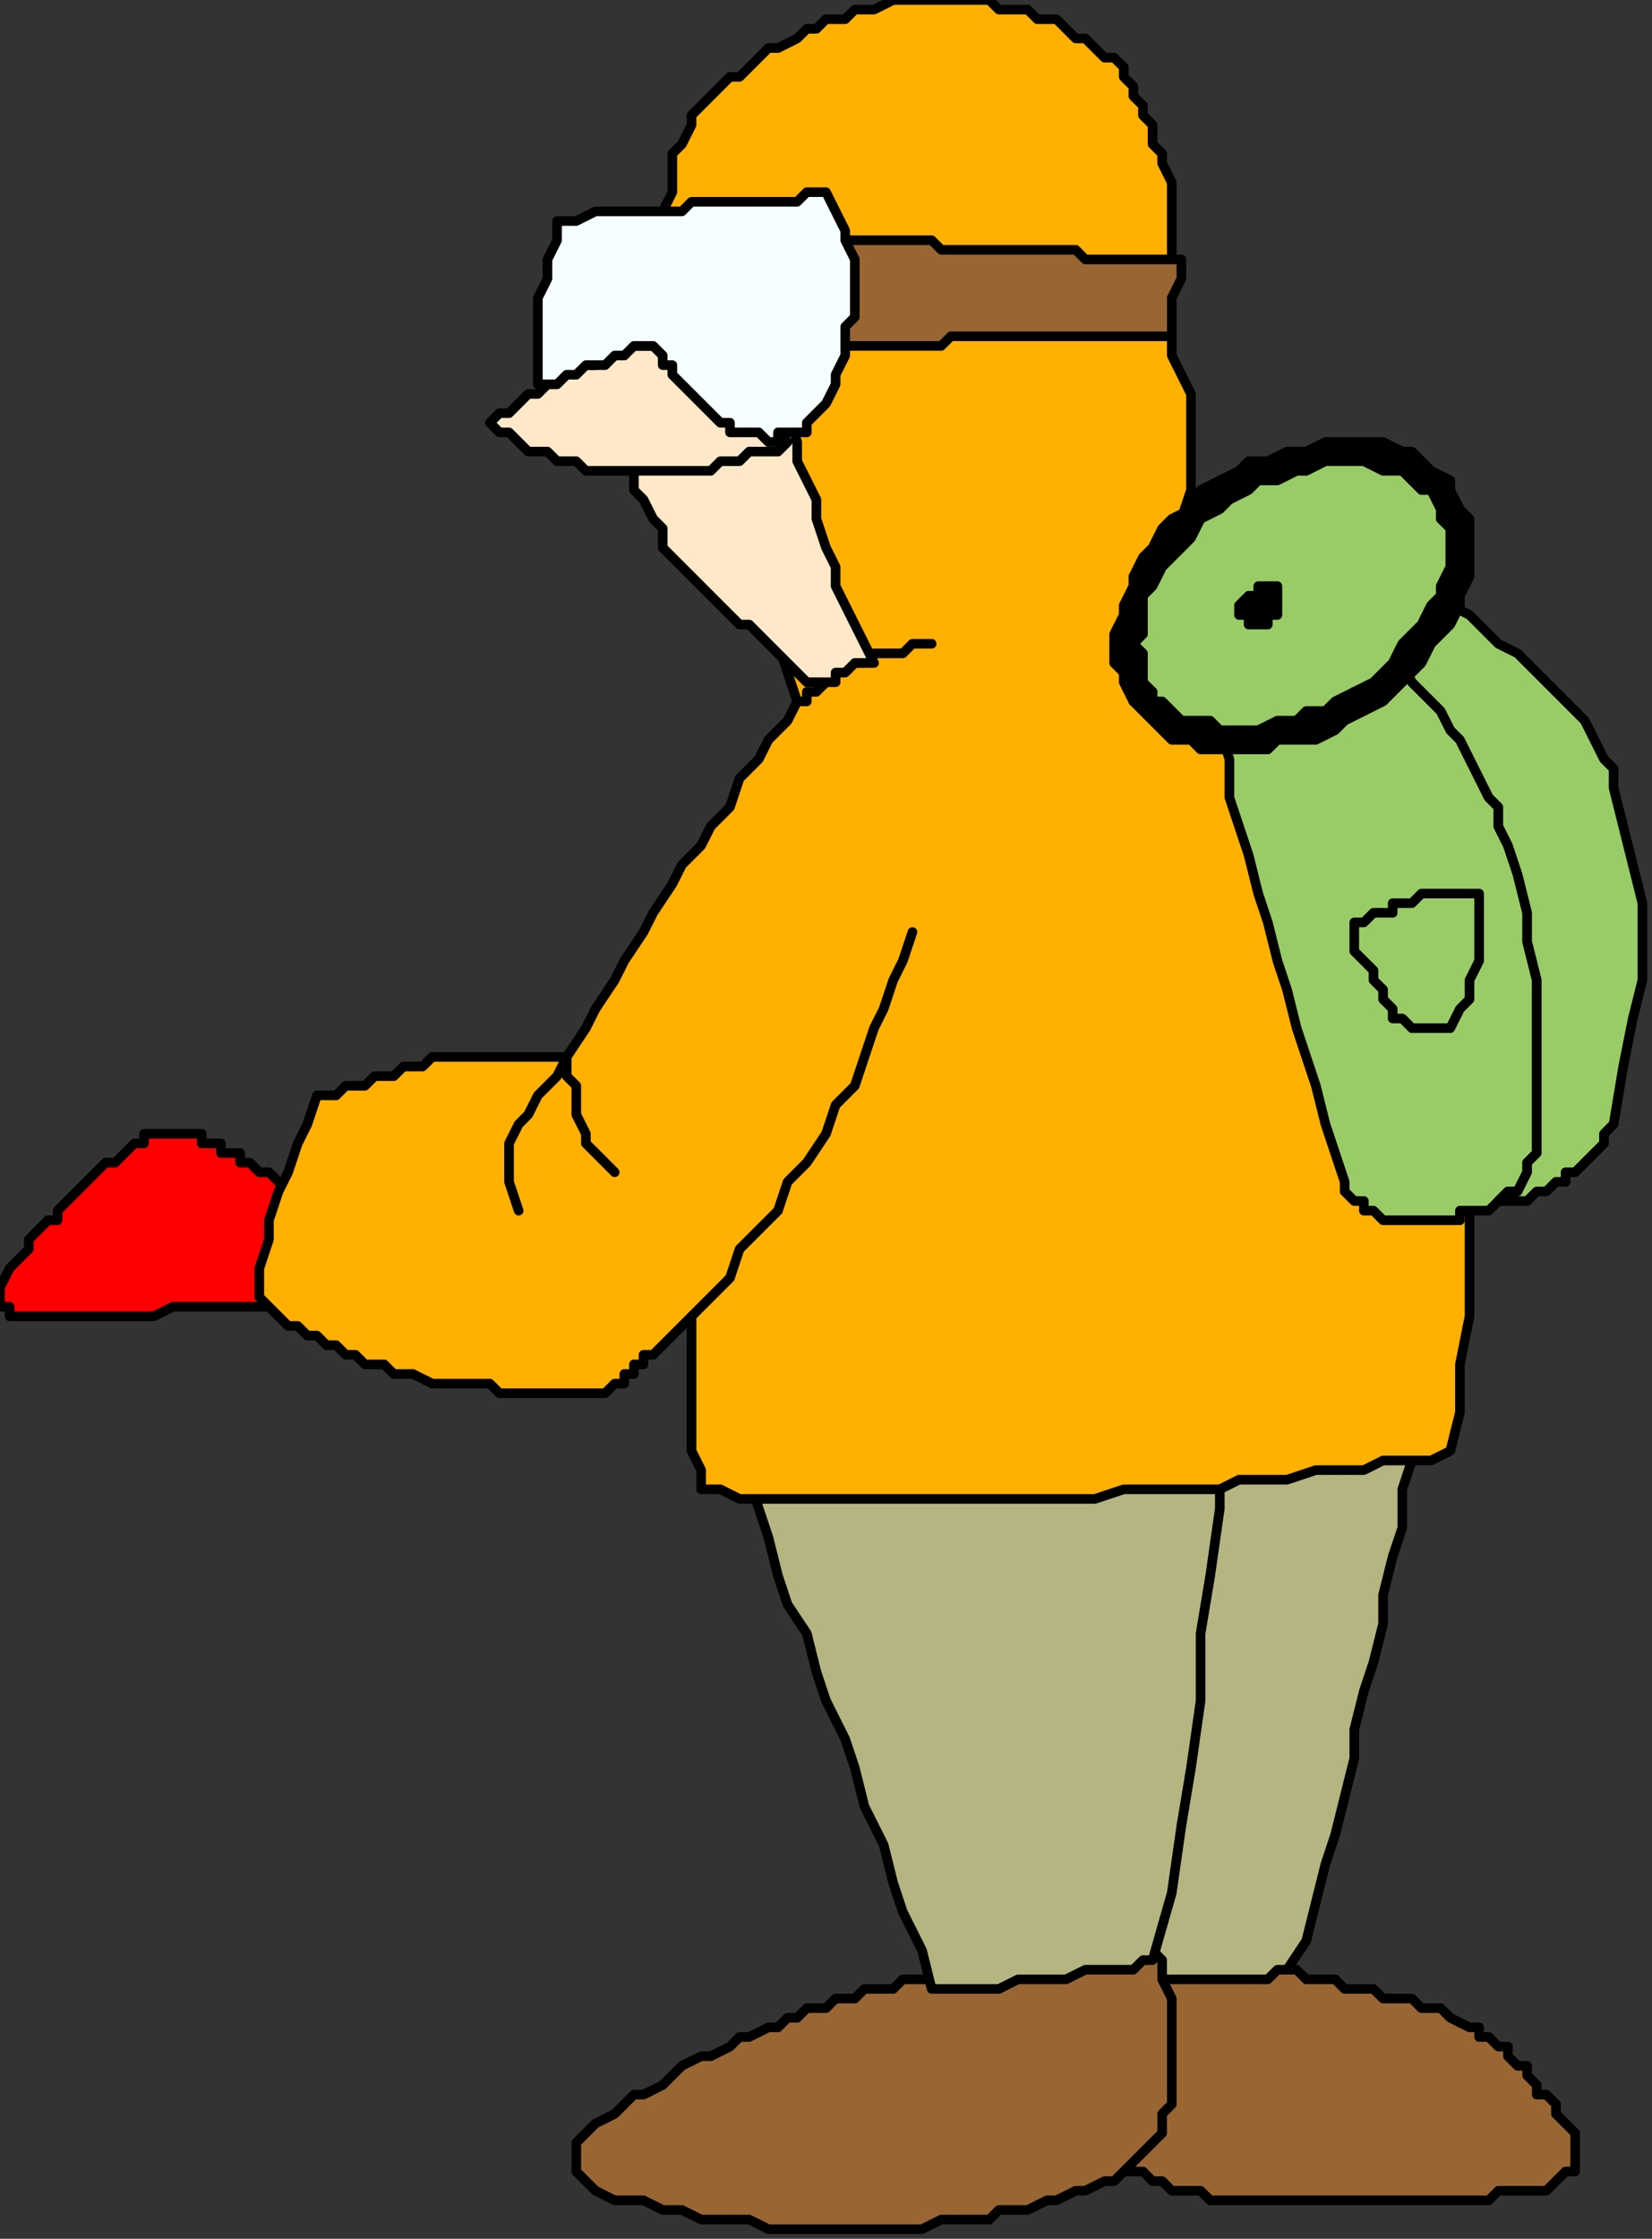
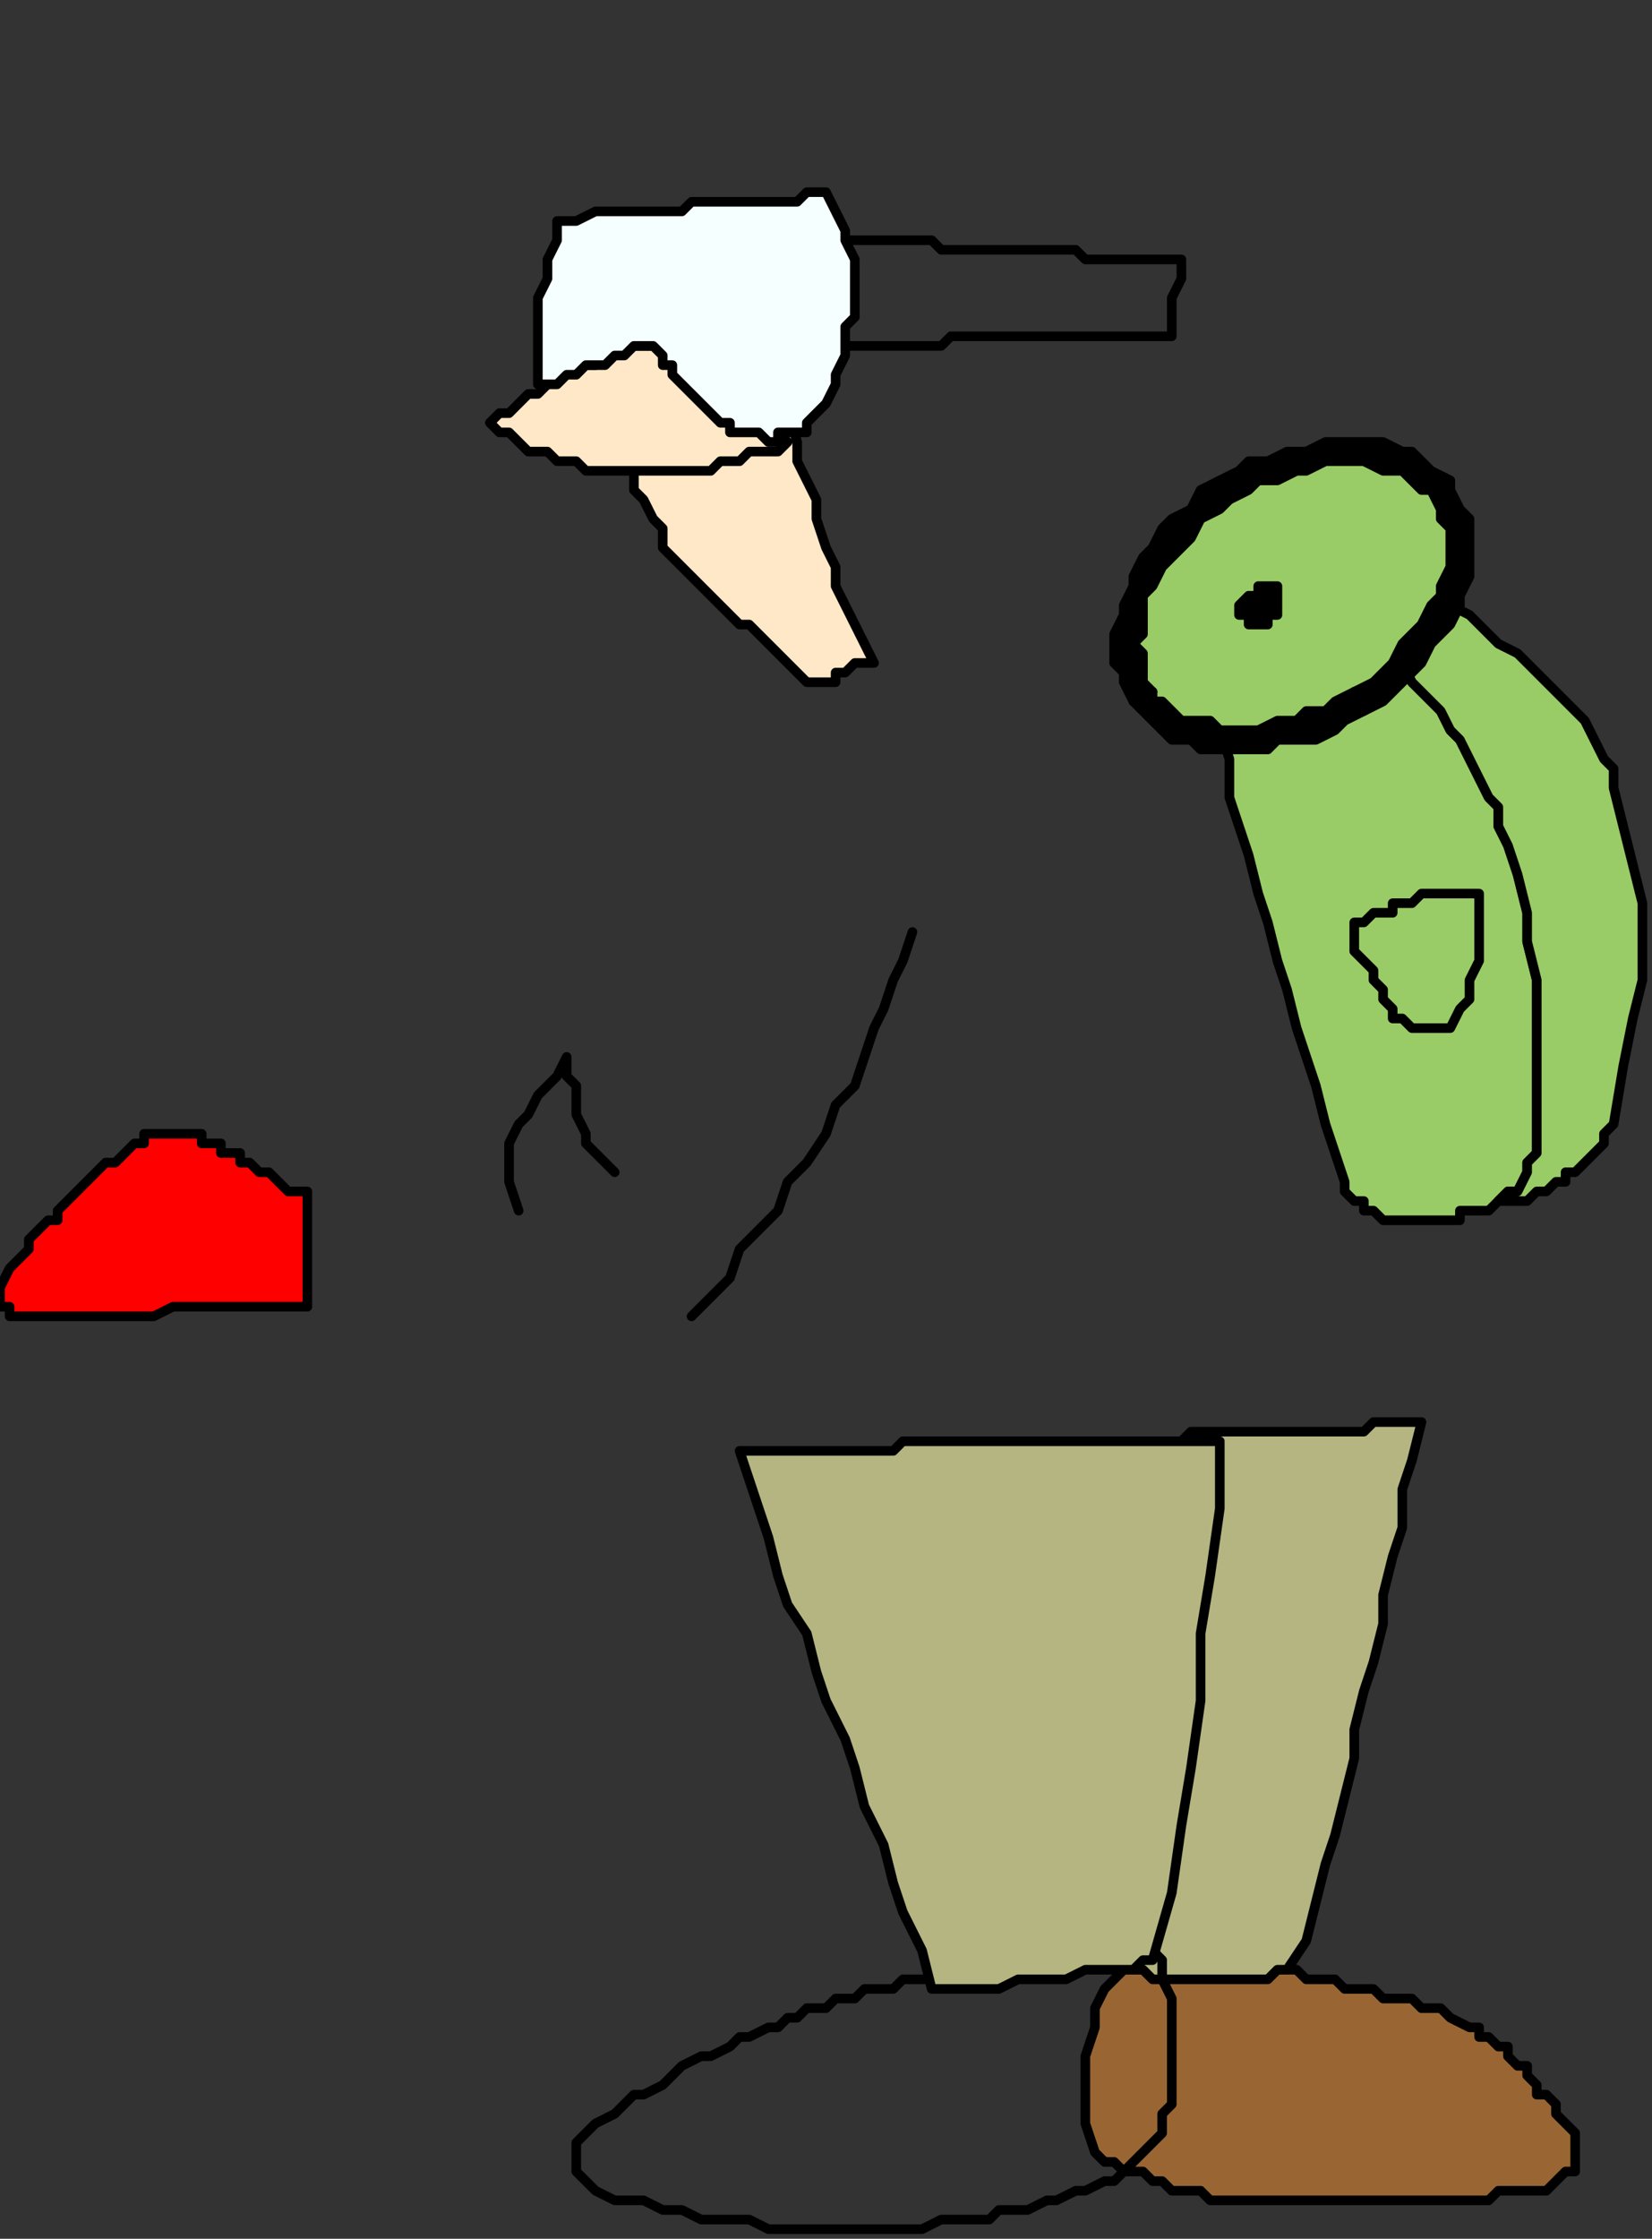
<svg xmlns="http://www.w3.org/2000/svg" xmlns:ns1="http://sodipodi.sourceforge.net/DTD/sodipodi-0.dtd" xmlns:ns2="http://www.inkscape.org/namespaces/inkscape" version="1.0" width="45.508mm" height="61.648mm" id="svg87" ns1:docname="CSPRT014.WMF">
  <rect width="100%" height="100%" fill="#333333" stroke="none" />
  <ns1:namedview pagecolor="#ffffff" bordercolor="#666666" borderopacity="1" objecttolerance="10" gridtolerance="10" guidetolerance="10" ns2:pageopacity="0" ns2:pageshadow="2" ns2:window-width="640" ns2:window-height="480" id="namedview89" />
  <defs id="defs3">
    <pattern id="WMFhbasepattern" patternUnits="userSpaceOnUse" width="6" height="6" x="0" y="0" />
  </defs>
  <path style="fill:#996633;fill-rule:evenodd;fill-opacity:1;stroke:none;" d="  M 117,205   L 118,205   L 119,205   L 120,205   L 121,205   L 122,205   L 124,205   L 125,205   L 126,205   L 127,205   L 128,205   L 129,205   L 130,205   L 132,205   L 133,205   L 134,205   L 135,205   L 136,206   L 137,206   L 138,206   L 139,206   L 140,207   L 141,207   L 142,207   L 143,207   L 144,208   L 145,208   L 147,208   L 148,209   L 149,209   L 150,209   L 151,210   L 153,211   L 154,211   L 154,212   L 155,212   L 156,213   L 157,213   L 157,214   L 158,215   L 159,215   L 159,216   L 160,217   L 160,218   L 161,218   L 162,219   L 162,220   L 163,221   L 164,222   L 164,223   L 164,224   L 164,225   L 164,226   L 163,226   L 162,227   L 162,227   L 161,228   L 160,228   L 159,228   L 158,228   L 157,228   L 156,228   L 155,229   L 154,229   L 153,229   L 152,229   L 151,229   L 150,229   L 149,229   L 148,229   L 147,229   L 146,229   L 145,229   L 144,229   L 143,229   L 142,229   L 141,229   L 140,229   L 139,229   L 138,229   L 137,229   L 136,229   L 135,229   L 134,229   L 133,229   L 132,229   L 131,229   L 130,229   L 129,229   L 128,229   L 127,229   L 126,229   L 125,228   L 124,228   L 123,228   L 122,228   L 121,227   L 120,227   L 119,226   L 118,226   L 117,226   L 116,225   L 115,225   L 114,224   L 114,224   L 113,221   L 113,219   L 113,216   L 113,214   L 114,211   L 114,209   L 115,207   L 117,205  z " id="path5" />
  <path style="fill:none;stroke:#000000;stroke-width:1px;stroke-linecap:round;stroke-linejoin:round;stroke-miterlimit:4;stroke-dasharray:none;stroke-opacity:1;" d="  M 117,205   L 118,205   L 119,205   L 120,205   L 121,205   L 122,205   L 124,205   L 125,205   L 126,205   L 127,205   L 128,205   L 129,205   L 130,205   L 132,205   L 133,205   L 134,205   L 135,205   L 136,206   L 137,206   L 138,206   L 139,206   L 140,207   L 141,207   L 142,207   L 143,207   L 144,208   L 145,208   L 147,208   L 148,209   L 149,209   L 150,209   L 151,210   L 153,211   L 154,211   L 154,212   L 155,212   L 156,213   L 157,213   L 157,214   L 158,215   L 159,215   L 159,216   L 160,217   L 160,218   L 161,218   L 162,219   L 162,220   L 163,221   L 164,222   L 164,223   L 164,224   L 164,225   L 164,226   L 163,226   L 162,227   L 162,227   L 161,228   L 160,228   L 159,228   L 158,228   L 157,228   L 156,228   L 155,229   L 154,229   L 153,229   L 152,229   L 151,229   L 150,229   L 149,229   L 148,229   L 147,229   L 146,229   L 145,229   L 144,229   L 143,229   L 142,229   L 141,229   L 140,229   L 139,229   L 138,229   L 137,229   L 136,229   L 135,229   L 134,229   L 133,229   L 132,229   L 131,229   L 130,229   L 129,229   L 128,229   L 127,229   L 126,229   L 125,228   L 124,228   L 123,228   L 122,228   L 121,227   L 120,227   L 119,226   L 118,226   L 117,226   L 116,225   L 115,225   L 114,224   L 114,224   L 113,221   L 113,219   L 113,216   L 113,214   L 114,211   L 114,209   L 115,207   L 117,205  " id="path7" />
  <path style="fill:#b5b582;fill-rule:evenodd;fill-opacity:1;stroke:none;" d="  M 148,148   L 147,152   L 146,155   L 146,159   L 145,162   L 144,166   L 144,169   L 143,173   L 142,176   L 141,180   L 141,183   L 140,187   L 139,191   L 138,194   L 137,198   L 136,202   L 134,205   L 134,205   L 133,205   L 132,206   L 131,206   L 130,206   L 128,206   L 127,206   L 126,206   L 125,206   L 124,206   L 123,206   L 122,206   L 120,206   L 120,206   L 119,205   L 118,205   L 119,198   L 119,191   L 120,184   L 120,177   L 121,171   L 122,164   L 122,157   L 123,150   L 124,149   L 126,149   L 128,149   L 129,149   L 131,149   L 132,149   L 134,149   L 135,149   L 137,149   L 138,149   L 140,149   L 142,149   L 143,148   L 145,148   L 146,148   L 148,148  z " id="path9" />
  <path style="fill:none;stroke:#000000;stroke-width:1px;stroke-linecap:round;stroke-linejoin:round;stroke-miterlimit:4;stroke-dasharray:none;stroke-opacity:1;" d="  M 148,148   L 147,152   L 146,155   L 146,159   L 145,162   L 144,166   L 144,169   L 143,173   L 142,176   L 141,180   L 141,183   L 140,187   L 139,191   L 138,194   L 137,198   L 136,202   L 134,205   L 134,205   L 133,205   L 132,206   L 131,206   L 130,206   L 128,206   L 127,206   L 126,206   L 125,206   L 124,206   L 123,206   L 122,206   L 120,206   L 120,206   L 119,205   L 118,205   L 119,198   L 119,191   L 120,184   L 120,177   L 121,171   L 122,164   L 122,157   L 123,150   L 124,149   L 126,149   L 128,149   L 129,149   L 131,149   L 132,149   L 134,149   L 135,149   L 137,149   L 138,149   L 140,149   L 142,149   L 143,148   L 145,148   L 146,148   L 148,148  " id="path11" />
-   <path style="fill:#996633;fill-rule:evenodd;fill-opacity:1;stroke:none;" d="  M 96,206   L 98,206   L 99,206   L 101,206   L 102,205   L 104,205   L 105,205   L 107,205   L 108,205   L 110,205   L 111,204   L 112,204   L 114,204   L 115,204   L 117,204   L 118,204   L 120,203   L 121,204   L 121,206   L 122,208   L 122,210   L 122,212   L 122,215   L 122,217   L 122,219   L 121,220   L 121,222   L 120,223   L 119,224   L 118,225   L 117,226   L 116,227   L 115,227   L 113,228   L 112,228   L 110,229   L 109,229   L 107,230   L 106,230   L 104,230   L 103,231   L 101,231   L 99,231   L 98,231   L 96,232   L 95,232   L 93,232   L 92,232   L 90,232   L 88,232   L 87,232   L 85,232   L 83,232   L 81,232   L 80,232   L 78,231   L 76,231   L 74,231   L 73,231   L 71,230   L 69,230   L 67,229   L 66,229   L 64,229   L 62,228   L 62,228   L 61,227   L 61,227   L 60,226   L 60,225   L 60,224   L 60,224   L 60,223   L 61,222   L 62,221   L 64,220   L 65,219   L 66,218   L 67,218   L 69,217   L 70,216   L 71,215   L 73,214   L 74,214   L 76,213   L 77,212   L 78,212   L 80,211   L 81,211   L 82,210   L 83,210   L 84,209   L 85,209   L 86,209   L 87,208   L 87,208   L 88,208   L 89,208   L 90,207   L 91,207   L 92,207   L 93,207   L 94,206   L 95,206   L 96,206  z " id="path13" />
  <path style="fill:none;stroke:#000000;stroke-width:1px;stroke-linecap:round;stroke-linejoin:round;stroke-miterlimit:4;stroke-dasharray:none;stroke-opacity:1;" d="  M 96,206   L 98,206   L 99,206   L 101,206   L 102,205   L 104,205   L 105,205   L 107,205   L 108,205   L 110,205   L 111,204   L 112,204   L 114,204   L 115,204   L 117,204   L 118,204   L 120,203   L 121,204   L 121,206   L 122,208   L 122,210   L 122,212   L 122,215   L 122,217   L 122,219   L 121,220   L 121,222   L 120,223   L 119,224   L 118,225   L 117,226   L 116,227   L 115,227   L 113,228   L 112,228   L 110,229   L 109,229   L 107,230   L 106,230   L 104,230   L 103,231   L 101,231   L 99,231   L 98,231   L 96,232   L 95,232   L 93,232   L 92,232   L 90,232   L 88,232   L 87,232   L 85,232   L 83,232   L 81,232   L 80,232   L 78,231   L 76,231   L 74,231   L 73,231   L 71,230   L 69,230   L 67,229   L 66,229   L 64,229   L 62,228   L 62,228   L 61,227   L 61,227   L 60,226   L 60,225   L 60,224   L 60,224   L 60,223   L 61,222   L 62,221   L 64,220   L 65,219   L 66,218   L 67,218   L 69,217   L 70,216   L 71,215   L 73,214   L 74,214   L 76,213   L 77,212   L 78,212   L 80,211   L 81,211   L 82,210   L 83,210   L 84,209   L 85,209   L 86,209   L 87,208   L 87,208   L 88,208   L 89,208   L 90,207   L 91,207   L 92,207   L 93,207   L 94,206   L 95,206   L 96,206  " id="path15" />
  <path style="fill:#b5b582;fill-rule:evenodd;fill-opacity:1;stroke:none;" d="  M 127,150   L 127,157   L 126,164   L 125,170   L 125,177   L 124,184   L 123,190   L 122,197   L 120,204   L 119,204   L 118,205   L 116,205   L 115,205   L 113,205   L 111,206   L 109,206   L 108,206   L 106,206   L 104,207   L 103,207   L 101,207   L 100,207   L 99,207   L 98,207   L 97,207   L 96,203   L 94,199   L 93,196   L 92,192   L 90,188   L 89,184   L 88,181   L 86,177   L 85,174   L 84,170   L 82,167   L 81,164   L 80,160   L 79,157   L 78,154   L 77,151   L 79,151   L 80,151   L 82,151   L 83,151   L 85,151   L 87,151   L 88,151   L 90,151   L 91,151   L 93,151   L 94,150   L 96,150   L 97,150   L 99,150   L 101,150   L 102,150   L 104,150   L 105,150   L 107,150   L 108,150   L 110,150   L 111,150   L 113,150   L 115,150   L 116,150   L 118,150   L 119,150   L 121,150   L 122,150   L 124,150   L 126,150   L 127,150  z " id="path17" />
  <path style="fill:none;stroke:#000000;stroke-width:1px;stroke-linecap:round;stroke-linejoin:round;stroke-miterlimit:4;stroke-dasharray:none;stroke-opacity:1;" d="  M 127,150   L 127,157   L 126,164   L 125,170   L 125,177   L 124,184   L 123,190   L 122,197   L 120,204   L 119,204   L 118,205   L 116,205   L 115,205   L 113,205   L 111,206   L 109,206   L 108,206   L 106,206   L 104,207   L 103,207   L 101,207   L 100,207   L 99,207   L 98,207   L 97,207   L 96,203   L 94,199   L 93,196   L 92,192   L 90,188   L 89,184   L 88,181   L 86,177   L 85,174   L 84,170   L 82,167   L 81,164   L 80,160   L 79,157   L 78,154   L 77,151   L 79,151   L 80,151   L 82,151   L 83,151   L 85,151   L 87,151   L 88,151   L 90,151   L 91,151   L 93,151   L 94,150   L 96,150   L 97,150   L 99,150   L 101,150   L 102,150   L 104,150   L 105,150   L 107,150   L 108,150   L 110,150   L 111,150   L 113,150   L 115,150   L 116,150   L 118,150   L 119,150   L 121,150   L 122,150   L 124,150   L 126,150   L 127,150  " id="path19" />
  <path style="fill:#ff0000;fill-rule:evenodd;fill-opacity:1;stroke:none;" d="  M 32,125   L 32,124   L 31,124   L 30,124   L 29,123   L 29,123   L 28,122   L 27,122   L 27,122   L 26,121   L 25,121   L 25,120   L 24,120   L 23,120   L 23,119   L 22,119   L 21,119   L 21,118   L 21,118   L 20,118   L 20,118   L 19,118   L 19,118   L 18,118   L 18,118   L 17,118   L 17,118   L 16,118   L 16,118   L 15,118   L 15,119   L 14,119   L 14,119   L 13,120   L 12,121   L 11,121   L 10,122   L 9,123   L 8,124   L 7,125   L 6,126   L 6,127   L 5,127   L 4,128   L 3,129   L 3,130   L 2,131   L 1,132   L 0,134   L 0,134   L 0,135   L 0,135   L 0,136   L 1,136   L 1,137   L 2,137   L 2,137   L 4,137   L 6,137   L 8,137   L 10,137   L 12,137   L 14,137   L 16,137   L 18,136   L 20,136   L 21,136   L 23,136   L 25,136   L 27,136   L 29,136   L 31,136   L 32,136   L 32,133   L 32,130   L 32,128   L 32,125  z " id="path21" />
  <path style="fill:none;stroke:#000000;stroke-width:1px;stroke-linecap:round;stroke-linejoin:round;stroke-miterlimit:4;stroke-dasharray:none;stroke-opacity:1;" d="  M 32,125   L 32,124   L 31,124   L 30,124   L 29,123   L 29,123   L 28,122   L 27,122   L 27,122   L 26,121   L 25,121   L 25,120   L 24,120   L 23,120   L 23,119   L 22,119   L 21,119   L 21,118   L 21,118   L 20,118   L 20,118   L 19,118   L 19,118   L 18,118   L 18,118   L 17,118   L 17,118   L 16,118   L 16,118   L 15,118   L 15,119   L 14,119   L 14,119   L 13,120   L 12,121   L 11,121   L 10,122   L 9,123   L 8,124   L 7,125   L 6,126   L 6,127   L 5,127   L 4,128   L 3,129   L 3,130   L 2,131   L 1,132   L 0,134   L 0,134   L 0,135   L 0,135   L 0,136   L 1,136   L 1,137   L 2,137   L 2,137   L 4,137   L 6,137   L 8,137   L 10,137   L 12,137   L 14,137   L 16,137   L 18,136   L 20,136   L 21,136   L 23,136   L 25,136   L 27,136   L 29,136   L 31,136   L 32,136   L 32,133   L 32,130   L 32,128   L 32,125  " id="path23" />
-   <path style="fill:#ffb000;fill-rule:evenodd;fill-opacity:1;stroke:none;" d="  M 69,22   L 70,25   L 71,28   L 72,32   L 73,35   L 74,38   L 75,41   L 75,45   L 76,48   L 77,51   L 78,54   L 79,58   L 80,61   L 81,64   L 81,67   L 82,70   L 83,73   L 82,75   L 80,77   L 79,79   L 77,81   L 76,84   L 74,86   L 73,88   L 71,90   L 70,92   L 68,95   L 67,97   L 65,100   L 64,102   L 62,105   L 61,107   L 59,110   L 58,110   L 56,110   L 54,110   L 52,110   L 50,110   L 49,110   L 47,110   L 45,110   L 44,111   L 42,111   L 41,112   L 39,112   L 38,113   L 36,113   L 35,114   L 33,114   L 32,117   L 31,119   L 30,122   L 29,124   L 28,127   L 28,129   L 27,132   L 27,135   L 28,136   L 29,137   L 29,137   L 30,138   L 31,138   L 32,139   L 33,139   L 34,140   L 35,140   L 36,141   L 37,141   L 38,142   L 39,142   L 40,142   L 41,143   L 42,143   L 43,143   L 45,144   L 46,144   L 47,144   L 48,144   L 50,144   L 51,144   L 52,145   L 54,145   L 55,145   L 56,145   L 58,145   L 59,145   L 61,145   L 62,145   L 63,145   L 64,144   L 65,144   L 65,143   L 66,143   L 66,142   L 67,142   L 67,141   L 68,141   L 69,140   L 69,140   L 70,139   L 70,139   L 71,138   L 71,138   L 72,137   L 72,137   L 72,139   L 72,141   L 72,144   L 72,146   L 72,149   L 72,151   L 73,153   L 73,155   L 75,155   L 77,156   L 80,156   L 82,156   L 84,156   L 87,156   L 89,156   L 92,156   L 94,156   L 97,156   L 99,156   L 102,156   L 104,156   L 107,156   L 109,156   L 112,156   L 114,156   L 117,155   L 119,155   L 122,155   L 124,155   L 127,155   L 129,154   L 132,154   L 134,154   L 137,153   L 139,153   L 142,153   L 144,152   L 146,152   L 149,152   L 151,151   L 152,147   L 152,142   L 153,137   L 153,131   L 153,125   L 152,119   L 151,114   L 150,109   L 149,107   L 149,106   L 148,104   L 147,103   L 146,101   L 146,100   L 145,98   L 144,97   L 143,95   L 142,94   L 141,92   L 140,91   L 140,90   L 139,88   L 138,87   L 137,86   L 136,85   L 135,83   L 134,82   L 133,81   L 131,80   L 130,78   L 129,77   L 128,76   L 127,75   L 126,73   L 125,72   L 123,71   L 122,69   L 121,68   L 120,67   L 118,65   L 119,63   L 120,61   L 121,59   L 122,56   L 123,54   L 124,51   L 124,49   L 124,47   L 124,45   L 124,43   L 124,41   L 123,39   L 122,37   L 122,35   L 121,33   L 120,31   L 121,30   L 122,28   L 122,27   L 122,25   L 122,24   L 122,22   L 122,21   L 122,20   L 122,19   L 121,17   L 121,16   L 120,15   L 120,14   L 120,13   L 119,12   L 119,11   L 118,10   L 118,9   L 117,8   L 117,7   L 116,6   L 115,6   L 114,5   L 113,4   L 112,4   L 111,3   L 110,2   L 109,2   L 108,2   L 107,1   L 105,1   L 104,1   L 103,0   L 101,0   L 100,0   L 99,0   L 98,0   L 96,0   L 95,0   L 94,0   L 93,0   L 91,1   L 90,1   L 89,1   L 88,2   L 86,2   L 85,3   L 84,3   L 83,4   L 81,5   L 80,5   L 79,6   L 78,7   L 77,8   L 76,8   L 75,9   L 74,10   L 72,12   L 72,13   L 71,15   L 70,16   L 70,18   L 70,20   L 69,22  z " id="path25" />
-   <path style="fill:none;stroke:#000000;stroke-width:1px;stroke-linecap:round;stroke-linejoin:round;stroke-miterlimit:4;stroke-dasharray:none;stroke-opacity:1;" d="  M 69,22   L 70,25   L 71,28   L 72,32   L 73,35   L 74,38   L 75,41   L 75,45   L 76,48   L 77,51   L 78,54   L 79,58   L 80,61   L 81,64   L 81,67   L 82,70   L 83,73   L 82,75   L 80,77   L 79,79   L 77,81   L 76,84   L 74,86   L 73,88   L 71,90   L 70,92   L 68,95   L 67,97   L 65,100   L 64,102   L 62,105   L 61,107   L 59,110   L 58,110   L 56,110   L 54,110   L 52,110   L 50,110   L 49,110   L 47,110   L 45,110   L 44,111   L 42,111   L 41,112   L 39,112   L 38,113   L 36,113   L 35,114   L 33,114   L 32,117   L 31,119   L 30,122   L 29,124   L 28,127   L 28,129   L 27,132   L 27,135   L 28,136   L 29,137   L 29,137   L 30,138   L 31,138   L 32,139   L 33,139   L 34,140   L 35,140   L 36,141   L 37,141   L 38,142   L 39,142   L 40,142   L 41,143   L 42,143   L 43,143   L 45,144   L 46,144   L 47,144   L 48,144   L 50,144   L 51,144   L 52,145   L 54,145   L 55,145   L 56,145   L 58,145   L 59,145   L 61,145   L 62,145   L 63,145   L 64,144   L 65,144   L 65,143   L 66,143   L 66,142   L 67,142   L 67,141   L 68,141   L 69,140   L 69,140   L 70,139   L 70,139   L 71,138   L 71,138   L 72,137   L 72,137   L 72,139   L 72,141   L 72,144   L 72,146   L 72,149   L 72,151   L 73,153   L 73,155   L 75,155   L 77,156   L 80,156   L 82,156   L 84,156   L 87,156   L 89,156   L 92,156   L 94,156   L 97,156   L 99,156   L 102,156   L 104,156   L 107,156   L 109,156   L 112,156   L 114,156   L 117,155   L 119,155   L 122,155   L 124,155   L 127,155   L 129,154   L 132,154   L 134,154   L 137,153   L 139,153   L 142,153   L 144,152   L 146,152   L 149,152   L 151,151   L 152,147   L 152,142   L 153,137   L 153,131   L 153,125   L 152,119   L 151,114   L 150,109   L 149,107   L 149,106   L 148,104   L 147,103   L 146,101   L 146,100   L 145,98   L 144,97   L 143,95   L 142,94   L 141,92   L 140,91   L 140,90   L 139,88   L 138,87   L 137,86   L 136,85   L 135,83   L 134,82   L 133,81   L 131,80   L 130,78   L 129,77   L 128,76   L 127,75   L 126,73   L 125,72   L 123,71   L 122,69   L 121,68   L 120,67   L 118,65   L 119,63   L 120,61   L 121,59   L 122,56   L 123,54   L 124,51   L 124,49   L 124,47   L 124,45   L 124,43   L 124,41   L 123,39   L 122,37   L 122,35   L 121,33   L 120,31   L 121,30   L 122,28   L 122,27   L 122,25   L 122,24   L 122,22   L 122,21   L 122,20   L 122,19   L 121,17   L 121,16   L 120,15   L 120,14   L 120,13   L 119,12   L 119,11   L 118,10   L 118,9   L 117,8   L 117,7   L 116,6   L 115,6   L 114,5   L 113,4   L 112,4   L 111,3   L 110,2   L 109,2   L 108,2   L 107,1   L 105,1   L 104,1   L 103,0   L 101,0   L 100,0   L 99,0   L 98,0   L 96,0   L 95,0   L 94,0   L 93,0   L 91,1   L 90,1   L 89,1   L 88,2   L 86,2   L 85,3   L 84,3   L 83,4   L 81,5   L 80,5   L 79,6   L 78,7   L 77,8   L 76,8   L 75,9   L 74,10   L 72,12   L 72,13   L 71,15   L 70,16   L 70,18   L 70,20   L 69,22  " id="path27" />
-   <path style="fill:none;stroke:#000000;stroke-width:1px;stroke-linecap:round;stroke-linejoin:round;stroke-miterlimit:4;stroke-dasharray:none;stroke-opacity:1;" d="  M 97,67   L 96,67   L 95,67   L 94,68   L 93,68   L 92,68   L 91,68   L 90,69   L 89,69   L 88,69   L 87,70   L 86,70   L 86,71   L 85,72   L 84,72   L 84,73   L 83,73  " id="path29" />
  <path style="fill:none;stroke:#000000;stroke-width:1px;stroke-linecap:round;stroke-linejoin:round;stroke-miterlimit:4;stroke-dasharray:none;stroke-opacity:1;" d="  M 95,97   L 94,100   L 93,102   L 92,105   L 91,107   L 90,110   L 89,113   L 87,115   L 86,118   L 84,121   L 82,123   L 81,126   L 79,128   L 77,130   L 76,133   L 74,135   L 72,137  " id="path31" />
  <path style="fill:none;stroke:#000000;stroke-width:1px;stroke-linecap:round;stroke-linejoin:round;stroke-miterlimit:4;stroke-dasharray:none;stroke-opacity:1;" d="  M 64,122   L 63,121   L 61,119   L 61,118   L 60,116   L 60,115   L 60,113   L 59,112   L 59,110   L 58,112   L 56,114   L 55,116   L 54,117   L 53,119   L 53,121   L 53,123   L 54,126  " id="path33" />
  <path style="fill:#ffe8c7;fill-rule:evenodd;fill-opacity:1;stroke:none;" d="  M 59,31   L 60,33   L 60,34   L 61,36   L 61,38   L 62,39   L 62,41   L 63,43   L 64,45   L 64,46   L 65,48   L 66,49   L 66,51   L 67,52   L 68,54   L 69,55   L 69,57   L 70,58   L 71,59   L 72,60   L 72,60   L 73,61   L 74,62   L 75,63   L 76,64   L 77,65   L 78,65   L 79,66   L 80,67   L 81,68   L 82,69   L 83,70   L 84,71   L 85,71   L 86,71   L 87,71   L 87,70   L 88,70   L 89,69   L 90,69   L 91,69   L 90,67   L 89,65   L 88,63   L 87,61   L 87,59   L 86,57   L 85,54   L 85,52   L 84,50   L 83,48   L 83,46   L 82,43   L 81,41   L 81,39   L 80,37   L 79,35   L 78,34   L 77,34   L 76,33   L 75,33   L 73,33   L 72,33   L 71,32   L 69,32   L 68,32   L 67,32   L 66,32   L 64,31   L 63,31   L 62,31   L 61,31   L 59,31  z " id="path35" />
  <path style="fill:none;stroke:#000000;stroke-width:1px;stroke-linecap:round;stroke-linejoin:round;stroke-miterlimit:4;stroke-dasharray:none;stroke-opacity:1;" d="  M 59,31   L 60,33   L 60,34   L 61,36   L 61,38   L 62,39   L 62,41   L 63,43   L 64,45   L 64,46   L 65,48   L 66,49   L 66,51   L 67,52   L 68,54   L 69,55   L 69,57   L 70,58   L 71,59   L 72,60   L 72,60   L 73,61   L 74,62   L 75,63   L 76,64   L 77,65   L 78,65   L 79,66   L 80,67   L 81,68   L 82,69   L 83,70   L 84,71   L 85,71   L 86,71   L 87,71   L 87,70   L 88,70   L 89,69   L 90,69   L 91,69   L 90,67   L 89,65   L 88,63   L 87,61   L 87,59   L 86,57   L 85,54   L 85,52   L 84,50   L 83,48   L 83,46   L 82,43   L 81,41   L 81,39   L 80,37   L 79,35   L 78,34   L 77,34   L 76,33   L 75,33   L 73,33   L 72,33   L 71,32   L 69,32   L 68,32   L 67,32   L 66,32   L 64,31   L 63,31   L 62,31   L 61,31   L 59,31  " id="path37" />
  <path style="fill:#ffe8c7;fill-rule:evenodd;fill-opacity:1;stroke:none;" d="  M 70,35   L 68,36   L 67,36   L 66,36   L 64,37   L 63,37   L 62,38   L 61,38   L 59,39   L 58,39   L 57,40   L 56,41   L 55,41   L 54,42   L 53,43   L 52,43   L 51,44   L 52,45   L 53,45   L 54,46   L 54,46   L 55,47   L 56,47   L 57,47   L 58,48   L 59,48   L 60,48   L 60,48   L 61,49   L 62,49   L 63,49   L 64,49   L 65,49   L 66,49   L 67,49   L 68,49   L 69,49   L 70,49   L 71,49   L 72,49   L 73,49   L 74,49   L 75,48   L 76,48   L 77,48   L 78,47   L 79,47   L 81,47   L 82,46   L 81,45   L 80,45   L 79,44   L 79,43   L 78,43   L 77,42   L 76,41   L 76,41   L 75,40   L 74,39   L 73,39   L 73,38   L 72,37   L 71,36   L 71,36   L 70,35  z " id="path39" />
-   <path style="fill:none;stroke:#000000;stroke-width:1px;stroke-linecap:round;stroke-linejoin:round;stroke-miterlimit:4;stroke-dasharray:none;stroke-opacity:1;" d="  M 70,35   L 68,36   L 67,36   L 66,36   L 64,37   L 63,37   L 62,38   L 61,38   L 59,39   L 58,39   L 57,40   L 56,41   L 55,41   L 54,42   L 53,43   L 52,43   L 51,44   L 52,45   L 53,45   L 54,46   L 54,46   L 55,47   L 56,47   L 57,47   L 58,48   L 59,48   L 60,48   L 60,48   L 61,49   L 62,49   L 63,49   L 64,49   L 65,49   L 66,49   L 67,49   L 68,49   L 69,49   L 70,49   L 71,49   L 72,49   L 73,49   L 74,49   L 75,48   L 76,48   L 77,48   L 78,47   L 79,47   L 81,47   L 82,46   L 81,45   L 80,45   L 79,44   L 79,43   L 78,43   L 77,42   L 76,41   L 76,41   L 75,40   L 74,39   L 73,39   L 73,38   L 72,37   L 71,36   L 71,36   L 70,35  " id="path41" />
-   <path style="fill:#996633;fill-rule:evenodd;fill-opacity:1;stroke:none;" d="  M 86,25   L 87,25   L 87,25   L 88,25   L 89,25   L 90,25   L 91,25   L 92,25   L 93,25   L 94,25   L 96,25   L 97,25   L 98,26   L 99,26   L 100,26   L 101,26   L 102,26   L 104,26   L 105,26   L 106,26   L 107,26   L 108,26   L 110,26   L 111,26   L 112,26   L 113,27   L 115,27   L 116,27   L 117,27   L 119,27   L 120,27   L 121,27   L 123,27   L 123,29   L 122,31   L 122,33   L 122,35   L 121,35   L 120,35   L 119,35   L 117,35   L 116,35   L 115,35   L 114,35   L 112,35   L 111,35   L 110,35   L 109,35   L 107,35   L 106,35   L 105,35   L 104,35   L 102,35   L 101,35   L 100,35   L 99,35   L 98,36   L 96,36   L 95,36   L 94,36   L 93,36   L 92,36   L 91,36   L 90,36   L 89,36   L 88,36   L 87,36   L 86,36   L 85,36   L 85,33   L 85,31   L 85,28   L 86,25  z " id="path43" />
+   <path style="fill:none;stroke:#000000;stroke-width:1px;stroke-linecap:round;stroke-linejoin:round;stroke-miterlimit:4;stroke-dasharray:none;stroke-opacity:1;" d="  M 70,35   L 68,36   L 67,36   L 66,36   L 64,37   L 63,37   L 62,38   L 61,38   L 59,39   L 58,39   L 57,40   L 56,41   L 55,41   L 54,42   L 53,43   L 52,43   L 51,44   L 52,45   L 53,45   L 54,46   L 54,46   L 55,47   L 56,47   L 57,47   L 58,48   L 59,48   L 60,48   L 60,48   L 61,49   L 62,49   L 63,49   L 64,49   L 65,49   L 66,49   L 67,49   L 68,49   L 69,49   L 70,49   L 71,49   L 72,49   L 73,49   L 74,49   L 75,48   L 76,48   L 77,48   L 78,47   L 79,47   L 81,47   L 82,46   L 81,45   L 80,45   L 79,43   L 78,43   L 77,42   L 76,41   L 76,41   L 75,40   L 74,39   L 73,39   L 73,38   L 72,37   L 71,36   L 71,36   L 70,35  " id="path41" />
  <path style="fill:none;stroke:#000000;stroke-width:1px;stroke-linecap:round;stroke-linejoin:round;stroke-miterlimit:4;stroke-dasharray:none;stroke-opacity:1;" d="  M 86,25   L 87,25   L 87,25   L 88,25   L 89,25   L 90,25   L 91,25   L 92,25   L 93,25   L 94,25   L 96,25   L 97,25   L 98,26   L 99,26   L 100,26   L 101,26   L 102,26   L 104,26   L 105,26   L 106,26   L 107,26   L 108,26   L 110,26   L 111,26   L 112,26   L 113,27   L 115,27   L 116,27   L 117,27   L 119,27   L 120,27   L 121,27   L 123,27   L 123,29   L 122,31   L 122,33   L 122,35   L 121,35   L 120,35   L 119,35   L 117,35   L 116,35   L 115,35   L 114,35   L 112,35   L 111,35   L 110,35   L 109,35   L 107,35   L 106,35   L 105,35   L 104,35   L 102,35   L 101,35   L 100,35   L 99,35   L 98,36   L 96,36   L 95,36   L 94,36   L 93,36   L 92,36   L 91,36   L 90,36   L 89,36   L 88,36   L 87,36   L 86,36   L 85,36   L 85,33   L 85,31   L 85,28   L 86,25  " id="path45" />
  <path style="fill:#f5ffff;fill-rule:evenodd;fill-opacity:1;stroke:none;" d="  M 58,23   L 58,25   L 57,27   L 57,29   L 56,31   L 56,33   L 56,36   L 56,38   L 56,40   L 57,40   L 58,40   L 59,39   L 59,39   L 60,39   L 61,38   L 61,38   L 62,38   L 63,38   L 64,37   L 64,37   L 65,37   L 66,36   L 66,36   L 67,36   L 68,36   L 68,36   L 69,37   L 69,38   L 70,38   L 70,39   L 71,40   L 71,40   L 72,41   L 72,41   L 73,42   L 73,42   L 74,43   L 74,43   L 75,44   L 76,44   L 76,45   L 77,45   L 77,45   L 78,45   L 78,45   L 79,45   L 79,45   L 80,46   L 80,46   L 81,46   L 81,45   L 82,45   L 83,45   L 83,45   L 83,45   L 84,45   L 84,44   L 85,43   L 86,42   L 87,40   L 87,39   L 88,37   L 88,36   L 88,34   L 89,33   L 89,31   L 89,30   L 89,28   L 89,27   L 88,25   L 88,24   L 87,22   L 86,20   L 84,20   L 83,21   L 81,21   L 79,21   L 78,21   L 76,21   L 74,21   L 72,21   L 71,22   L 69,22   L 67,22   L 65,22   L 64,22   L 62,22   L 60,23   L 58,23  z " id="path47" />
  <path style="fill:none;stroke:#000000;stroke-width:1px;stroke-linecap:round;stroke-linejoin:round;stroke-miterlimit:4;stroke-dasharray:none;stroke-opacity:1;" d="  M 58,23   L 58,25   L 57,27   L 57,29   L 56,31   L 56,33   L 56,36   L 56,38   L 56,40   L 57,40   L 58,40   L 59,39   L 59,39   L 60,39   L 61,38   L 61,38   L 62,38   L 63,38   L 64,37   L 64,37   L 65,37   L 66,36   L 66,36   L 67,36   L 68,36   L 68,36   L 69,37   L 69,38   L 70,38   L 70,39   L 71,40   L 71,40   L 72,41   L 72,41   L 73,42   L 73,42   L 74,43   L 74,43   L 75,44   L 76,44   L 76,45   L 77,45   L 77,45   L 78,45   L 78,45   L 79,45   L 79,45   L 80,46   L 80,46   L 81,46   L 81,45   L 82,45   L 83,45   L 83,45   L 83,45   L 84,45   L 84,44   L 85,43   L 86,42   L 87,40   L 87,39   L 88,37   L 88,36   L 88,34   L 89,33   L 89,31   L 89,30   L 89,28   L 89,27   L 88,25   L 88,24   L 87,22   L 86,20   L 84,20   L 83,21   L 81,21   L 79,21   L 78,21   L 76,21   L 74,21   L 72,21   L 71,22   L 69,22   L 67,22   L 65,22   L 64,22   L 62,22   L 60,23   L 58,23  " id="path49" />
  <path style="fill:#99cc66;fill-rule:evenodd;fill-opacity:1;stroke:none;" d="  M 141,64   L 140,64   L 139,65   L 138,65   L 137,65   L 136,66   L 135,66   L 134,67   L 133,67   L 132,67   L 131,68   L 130,68   L 130,68   L 129,69   L 128,69   L 127,70   L 126,70   L 126,73   L 127,76   L 128,79   L 128,83   L 129,86   L 130,89   L 131,93   L 132,96   L 133,100   L 134,103   L 135,107   L 136,110   L 137,113   L 138,117   L 139,120   L 140,123   L 140,124   L 141,125   L 142,125   L 142,126   L 143,126   L 144,127   L 145,127   L 146,127   L 147,127   L 148,127   L 148,127   L 149,127   L 149,127   L 150,127   L 151,127   L 151,127   L 152,127   L 152,126   L 153,126   L 154,126   L 154,126   L 155,126   L 156,125   L 156,125   L 157,124   L 158,124   L 159,122   L 159,121   L 160,120   L 160,119   L 160,118   L 160,117   L 160,113   L 160,109   L 160,106   L 160,102   L 159,98   L 159,95   L 158,91   L 157,88   L 156,86   L 156,84   L 155,83   L 154,81   L 153,79   L 152,77   L 151,76   L 150,74   L 148,72   L 147,71   L 146,69   L 145,68   L 144,67   L 143,66   L 142,65   L 141,64  z " id="path51" />
  <path style="fill:none;stroke:#000000;stroke-width:1px;stroke-linecap:round;stroke-linejoin:round;stroke-miterlimit:4;stroke-dasharray:none;stroke-opacity:1;" d="  M 141,64   L 140,64   L 139,65   L 138,65   L 137,65   L 136,66   L 135,66   L 134,67   L 133,67   L 132,67   L 131,68   L 130,68   L 130,68   L 129,69   L 128,69   L 127,70   L 126,70   L 126,73   L 127,76   L 128,79   L 128,83   L 129,86   L 130,89   L 131,93   L 132,96   L 133,100   L 134,103   L 135,107   L 136,110   L 137,113   L 138,117   L 139,120   L 140,123   L 140,124   L 141,125   L 142,125   L 142,126   L 143,126   L 144,127   L 145,127   L 146,127   L 147,127   L 148,127   L 148,127   L 149,127   L 149,127   L 150,127   L 151,127   L 151,127   L 152,127   L 152,126   L 153,126   L 154,126   L 154,126   L 155,126   L 156,125   L 156,125   L 157,124   L 158,124   L 159,122   L 159,121   L 160,120   L 160,119   L 160,118   L 160,117   L 160,113   L 160,109   L 160,106   L 160,102   L 159,98   L 159,95   L 158,91   L 157,88   L 156,86   L 156,84   L 155,83   L 154,81   L 153,79   L 152,77   L 151,76   L 150,74   L 148,72   L 147,71   L 146,69   L 145,68   L 144,67   L 143,66   L 142,65   L 141,64  " id="path53" />
  <path style="fill:#99cc66;fill-rule:evenodd;fill-opacity:1;stroke:none;" d="  M 141,64   L 147,61   L 148,62   L 150,62   L 151,63   L 153,64   L 154,65   L 156,67   L 158,68   L 159,69   L 161,71   L 162,72   L 164,74   L 165,75   L 166,77   L 167,79   L 168,80   L 168,82   L 169,86   L 170,90   L 171,94   L 171,98   L 171,102   L 170,106   L 169,111   L 168,117   L 167,118   L 167,118   L 167,119   L 166,120   L 165,121   L 165,121   L 164,122   L 163,122   L 163,123   L 162,123   L 161,124   L 160,124   L 159,125   L 158,125   L 157,125   L 156,125   L 157,124   L 158,124   L 159,122   L 159,121   L 160,120   L 160,119   L 160,118   L 160,117   L 160,113   L 160,109   L 160,106   L 160,102   L 159,98   L 159,95   L 158,91   L 157,88   L 156,86   L 156,84   L 155,83   L 154,81   L 153,79   L 152,77   L 151,76   L 150,74   L 148,72   L 147,71   L 146,69   L 145,68   L 144,67   L 143,66   L 142,65   L 141,64  z " id="path55" />
  <path style="fill:none;stroke:#000000;stroke-width:1px;stroke-linecap:round;stroke-linejoin:round;stroke-miterlimit:4;stroke-dasharray:none;stroke-opacity:1;" d="  M 141,64   L 147,61   L 148,62   L 150,62   L 151,63   L 153,64   L 154,65   L 156,67   L 158,68   L 159,69   L 161,71   L 162,72   L 164,74   L 165,75   L 166,77   L 167,79   L 168,80   L 168,82   L 169,86   L 170,90   L 171,94   L 171,98   L 171,102   L 170,106   L 169,111   L 168,117   L 167,118   L 167,118   L 167,119   L 166,120   L 165,121   L 165,121   L 164,122   L 163,122   L 163,123   L 162,123   L 161,124   L 160,124   L 159,125   L 158,125   L 157,125   L 156,125   L 157,124   L 158,124   L 159,122   L 159,121   L 160,120   L 160,119   L 160,118   L 160,117   L 160,113   L 160,109   L 160,106   L 160,102   L 159,98   L 159,95   L 158,91   L 157,88   L 156,86   L 156,84   L 155,83   L 154,81   L 153,79   L 152,77   L 151,76   L 150,74   L 148,72   L 147,71   L 146,69   L 145,68   L 144,67   L 143,66   L 142,65   L 141,64  " id="path57" />
  <path style="fill:#99cc66;fill-rule:evenodd;fill-opacity:1;stroke:none;" d="  M 154,93   L 153,93   L 152,93   L 152,93   L 151,93   L 150,93   L 149,93   L 148,93   L 147,94   L 146,94   L 145,94   L 145,95   L 144,95   L 143,95   L 142,96   L 141,96   L 141,97   L 141,98   L 141,99   L 142,100   L 142,100   L 143,101   L 143,102   L 144,103   L 144,104   L 145,105   L 145,106   L 146,106   L 147,107   L 147,107   L 148,107   L 149,107   L 149,107   L 151,107   L 152,105   L 153,104   L 153,102   L 154,100   L 154,97   L 154,95   L 154,93  z " id="path59" />
  <path style="fill:none;stroke:#000000;stroke-width:1px;stroke-linecap:round;stroke-linejoin:round;stroke-miterlimit:4;stroke-dasharray:none;stroke-opacity:1;" d="  M 154,93   L 153,93   L 152,93   L 152,93   L 151,93   L 150,93   L 149,93   L 148,93   L 147,94   L 146,94   L 145,94   L 145,95   L 144,95   L 143,95   L 142,96   L 141,96   L 141,97   L 141,98   L 141,99   L 142,100   L 142,100   L 143,101   L 143,102   L 144,103   L 144,104   L 145,105   L 145,106   L 146,106   L 147,107   L 147,107   L 148,107   L 149,107   L 149,107   L 151,107   L 152,105   L 153,104   L 153,102   L 154,100   L 154,97   L 154,95   L 154,93  " id="path61" />
  <path style="fill:#99cc66;fill-rule:evenodd;fill-opacity:1;stroke:none;" d="  M 128,51   L 126,52   L 125,53   L 123,55   L 122,56   L 121,57   L 120,59   L 119,60   L 119,62   L 118,63   L 118,64   L 117,66   L 117,67   L 117,68   L 118,70   L 118,71   L 119,72   L 120,73   L 121,74   L 122,75   L 123,76   L 124,76   L 125,77   L 127,77   L 128,77   L 130,77   L 132,77   L 133,77   L 135,76   L 137,75   L 138,75   L 140,74   L 142,73   L 143,72   L 145,71   L 146,69   L 147,68   L 148,67   L 149,65   L 150,64   L 151,63   L 151,61   L 152,60   L 152,58   L 152,57   L 152,56   L 152,54   L 151,53   L 151,52   L 150,51   L 149,50   L 148,49   L 147,48   L 145,48   L 144,48   L 142,47   L 141,47   L 139,47   L 138,47   L 136,48   L 134,48   L 133,49   L 131,49   L 129,50   L 128,51  z " id="path63" />
  <path style="fill:none;stroke:#000000;stroke-width:1px;stroke-linecap:round;stroke-linejoin:round;stroke-miterlimit:4;stroke-dasharray:none;stroke-opacity:1;" d="  M 128,51   L 126,52   L 125,53   L 123,55   L 122,56   L 121,57   L 120,59   L 119,60   L 119,62   L 118,63   L 118,64   L 117,66   L 117,67   L 117,68   L 118,70   L 118,71   L 119,72   L 120,73   L 121,74   L 122,75   L 123,76   L 124,76   L 125,77   L 127,77   L 128,77   L 130,77   L 132,77   L 133,77   L 135,76   L 137,75   L 138,75   L 140,74   L 142,73   L 143,72   L 145,71   L 146,69   L 147,68   L 148,67   L 149,65   L 150,64   L 151,63   L 151,61   L 152,60   L 152,58   L 152,57   L 152,56   L 152,54   L 151,53   L 151,52   L 150,51   L 149,50   L 148,49   L 147,48   L 145,48   L 144,48   L 142,47   L 141,47   L 139,47   L 138,47   L 136,48   L 134,48   L 133,49   L 131,49   L 129,50   L 128,51  " id="path65" />
  <path style="fill:#000000;fill-rule:evenodd;fill-opacity:1;stroke:none;" d="  M 120,72   L 120,72   L 119,71   L 119,70   L 119,68   L 118,67   L 119,66   L 119,65   L 119,63   L 119,62   L 120,61   L 121,59   L 122,58   L 123,57   L 124,56   L 125,54   L 127,53   L 128,52   L 127,50   L 125,51   L 124,53   L 122,54   L 121,55   L 120,57   L 119,58   L 118,60   L 118,61   L 117,63   L 117,64   L 116,66   L 116,67   L 116,69   L 117,70   L 117,71   L 118,73   L 118,73   L 120,72  z " id="path67" />
  <path style="fill:none;stroke:#000000;stroke-width:1px;stroke-linecap:round;stroke-linejoin:round;stroke-miterlimit:4;stroke-dasharray:none;stroke-opacity:1;" d="  M 120,72   L 120,72   L 119,71   L 119,70   L 119,68   L 118,67   L 119,66   L 119,65   L 119,63   L 119,62   L 120,61   L 121,59   L 122,58   L 123,57   L 124,56   L 125,54   L 127,53   L 128,52   L 127,50   L 125,51   L 124,53   L 122,54   L 121,55   L 120,57   L 119,58   L 118,60   L 118,61   L 117,63   L 117,64   L 116,66   L 116,67   L 116,69   L 117,70   L 117,71   L 118,73   L 118,73   L 120,72  " id="path69" />
  <path style="fill:#000000;fill-rule:evenodd;fill-opacity:1;stroke:none;" d="  M 141,72   L 141,72   L 139,73   L 138,74   L 136,74   L 135,75   L 133,75   L 131,76   L 130,76   L 128,76   L 127,76   L 126,75   L 124,75   L 123,75   L 122,74   L 121,73   L 120,73   L 120,72   L 118,73   L 119,74   L 120,75   L 121,76   L 122,77   L 124,77   L 125,78   L 127,78   L 128,78   L 130,78   L 132,78   L 133,77   L 135,77   L 137,77   L 139,76   L 140,75   L 142,74   L 142,74   L 141,72  z " id="path71" />
  <path style="fill:none;stroke:#000000;stroke-width:1px;stroke-linecap:round;stroke-linejoin:round;stroke-miterlimit:4;stroke-dasharray:none;stroke-opacity:1;" d="  M 141,72   L 141,72   L 139,73   L 138,74   L 136,74   L 135,75   L 133,75   L 131,76   L 130,76   L 128,76   L 127,76   L 126,75   L 124,75   L 123,75   L 122,74   L 121,73   L 120,73   L 120,72   L 118,73   L 119,74   L 120,75   L 121,76   L 122,77   L 124,77   L 125,78   L 127,78   L 128,78   L 130,78   L 132,78   L 133,77   L 135,77   L 137,77   L 139,76   L 140,75   L 142,74   L 142,74   L 141,72  " id="path73" />
  <path style="fill:#000000;fill-rule:evenodd;fill-opacity:1;stroke:none;" d="  M 150,53   L 150,53   L 150,54   L 151,55   L 151,56   L 151,57   L 151,58   L 151,59   L 150,61   L 150,62   L 149,63   L 148,65   L 147,66   L 146,67   L 145,69   L 144,70   L 143,71   L 141,72   L 142,74   L 144,73   L 145,72   L 147,70   L 148,69   L 149,67   L 150,66   L 151,65   L 152,63   L 152,62   L 153,60   L 153,58   L 153,57   L 153,55   L 153,54   L 152,53   L 151,51   L 151,51   L 150,53  z " id="path75" />
  <path style="fill:none;stroke:#000000;stroke-width:1px;stroke-linecap:round;stroke-linejoin:round;stroke-miterlimit:4;stroke-dasharray:none;stroke-opacity:1;" d="  M 150,53   L 150,53   L 150,54   L 151,55   L 151,56   L 151,57   L 151,58   L 151,59   L 150,61   L 150,62   L 149,63   L 148,65   L 147,66   L 146,67   L 145,69   L 144,70   L 143,71   L 141,72   L 142,74   L 144,73   L 145,72   L 147,70   L 148,69   L 149,67   L 150,66   L 151,65   L 152,63   L 152,62   L 153,60   L 153,58   L 153,57   L 153,55   L 153,54   L 152,53   L 151,51   L 151,51   L 150,53  " id="path77" />
  <path style="fill:#000000;fill-rule:evenodd;fill-opacity:1;stroke:none;" d="  M 128,52   L 128,52   L 130,51   L 131,50   L 133,50   L 135,49   L 136,49   L 138,48   L 139,48   L 141,48   L 142,48   L 144,49   L 145,49   L 146,49   L 147,50   L 148,51   L 149,51   L 150,53   L 151,51   L 151,50   L 149,49   L 148,48   L 147,47   L 146,47   L 144,46   L 143,46   L 141,46   L 139,46   L 138,46   L 136,47   L 134,47   L 132,48   L 130,48   L 129,49   L 127,50   L 127,50   L 128,52  z " id="path79" />
  <path style="fill:none;stroke:#000000;stroke-width:1px;stroke-linecap:round;stroke-linejoin:round;stroke-miterlimit:4;stroke-dasharray:none;stroke-opacity:1;" d="  M 128,52   L 128,52   L 130,51   L 131,50   L 133,50   L 135,49   L 136,49   L 138,48   L 139,48   L 141,48   L 142,48   L 144,49   L 145,49   L 146,49   L 147,50   L 148,51   L 149,51   L 150,53   L 151,51   L 151,50   L 149,49   L 148,48   L 147,47   L 146,47   L 144,46   L 143,46   L 141,46   L 139,46   L 138,46   L 136,47   L 134,47   L 132,48   L 130,48   L 129,49   L 127,50   L 127,50   L 128,52  " id="path81" />
  <path style="fill:#000000;fill-rule:evenodd;fill-opacity:1;stroke:none;" d="  M 131,62   L 131,62   L 131,61   L 132,61   L 132,61   L 133,61   L 133,62   L 133,62   L 133,62   L 133,62   L 133,62   L 133,63   L 133,63   L 133,63   L 133,64   L 132,64   L 132,64   L 132,65   L 131,65   L 131,65   L 130,65   L 130,65   L 130,65   L 130,64   L 129,64   L 129,64   L 129,63   L 129,63   L 129,63   L 130,62   L 130,62   L 130,62   L 131,62  z " id="path83" />
  <path style="fill:none;stroke:#000000;stroke-width:1px;stroke-linecap:round;stroke-linejoin:round;stroke-miterlimit:4;stroke-dasharray:none;stroke-opacity:1;" d="  M 131,62   L 131,62   L 131,61   L 132,61   L 132,61   L 133,61   L 133,62   L 133,62   L 133,62   L 133,62   L 133,62   L 133,63   L 133,63   L 133,63   L 133,64   L 132,64   L 132,64   L 132,65   L 131,65   L 131,65   L 130,65   L 130,65   L 130,65   L 130,64   L 129,64   L 129,64   L 129,63   L 129,63   L 129,63   L 130,62   L 130,62   L 130,62   L 131,62  " id="path85" />
</svg>